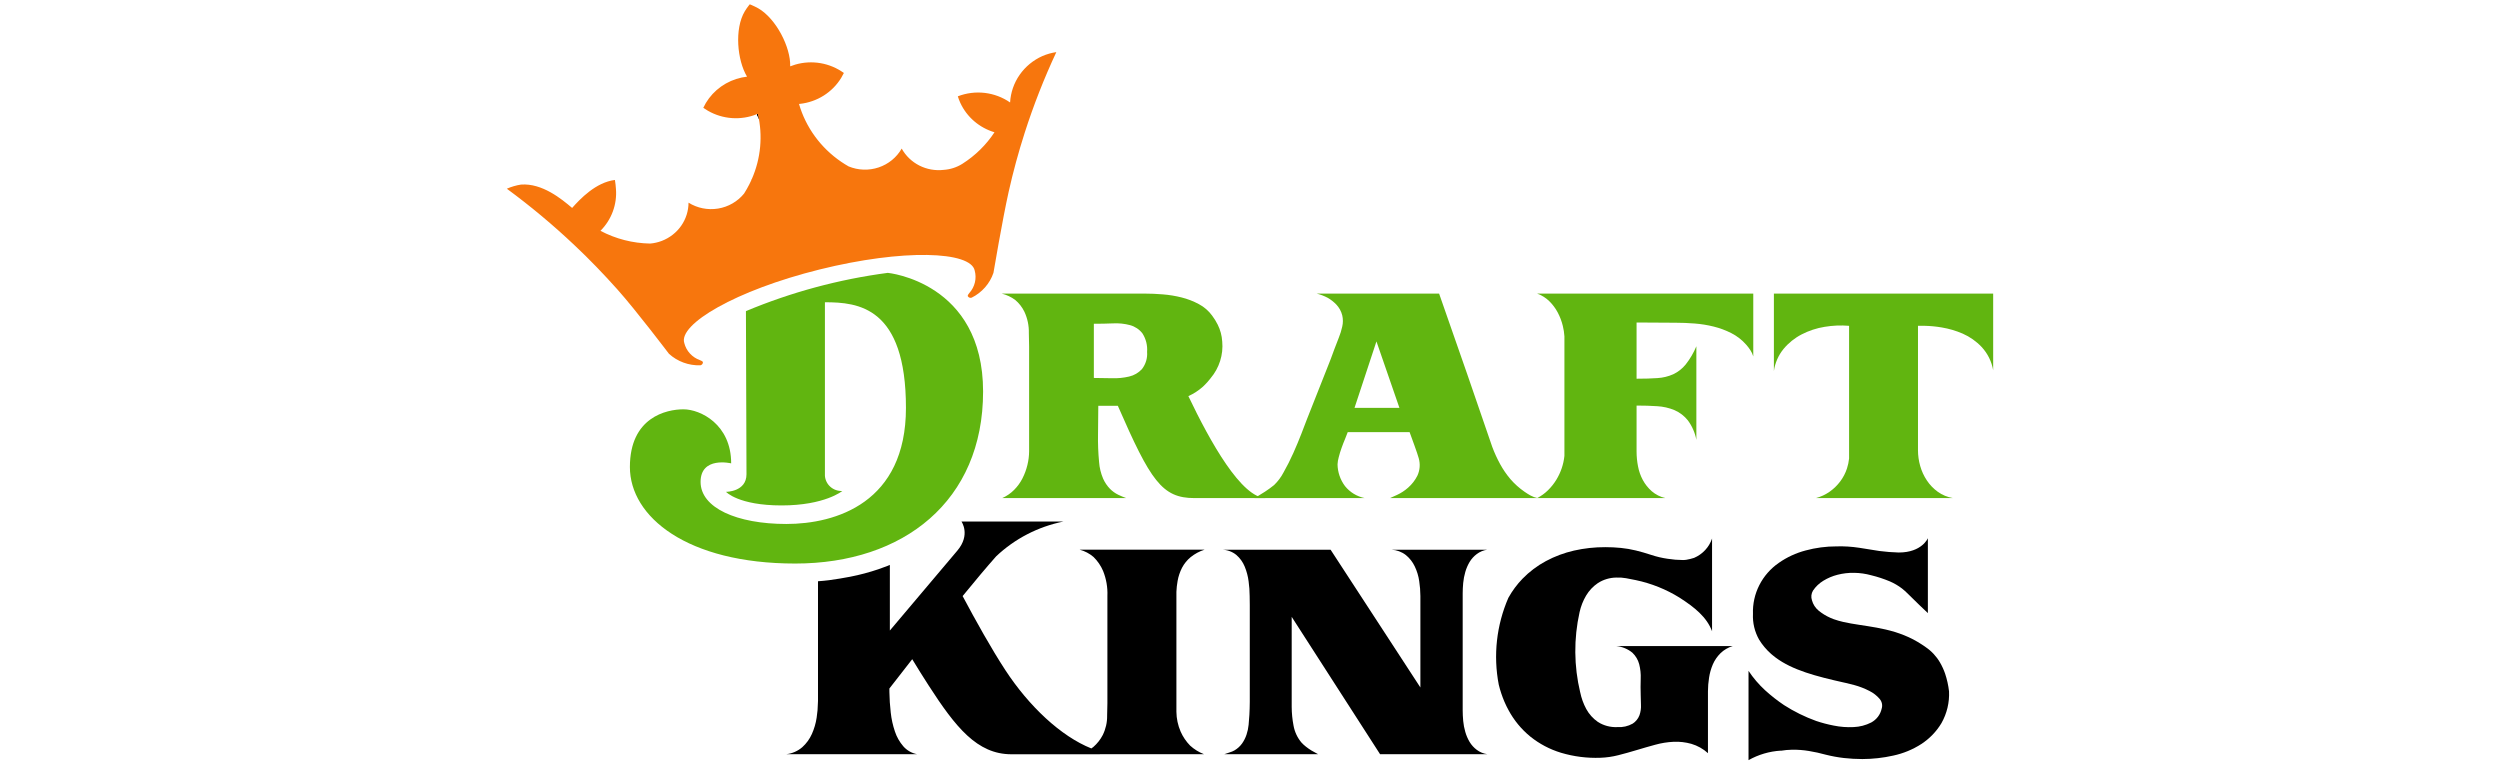
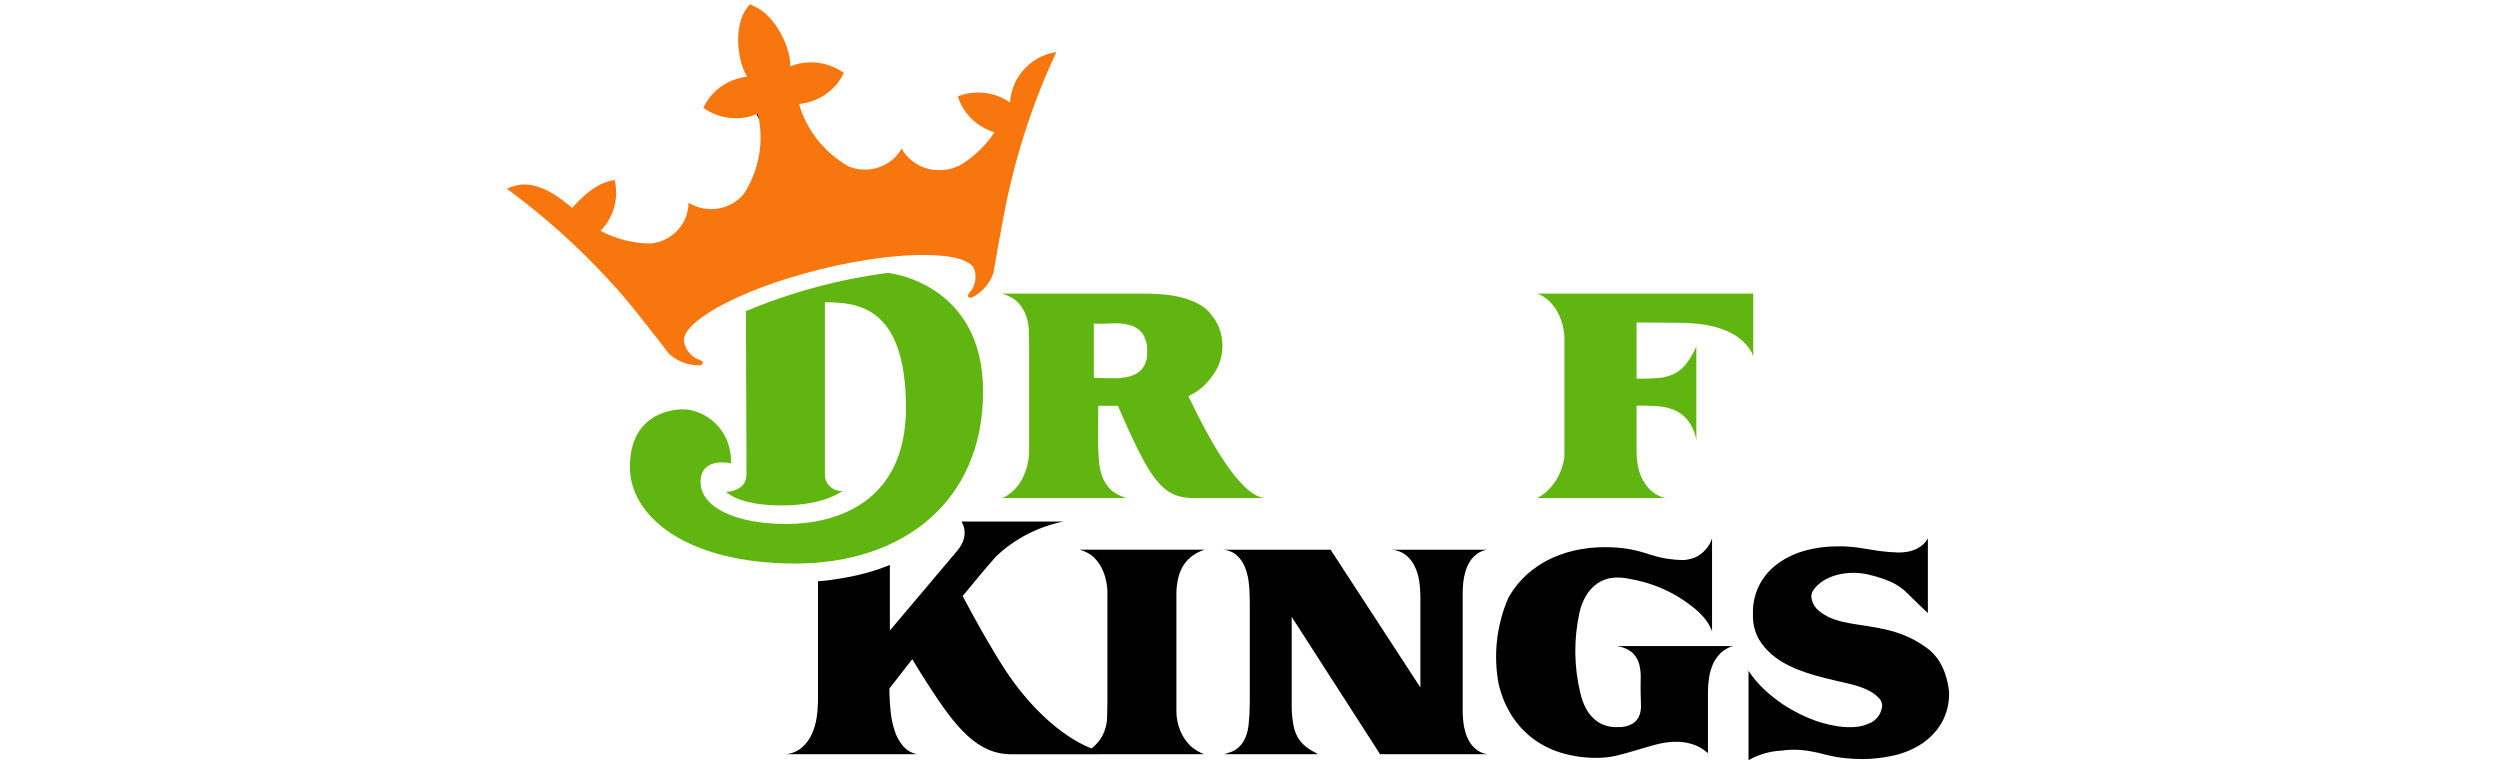
<svg xmlns="http://www.w3.org/2000/svg" width="242" height="74" viewBox="0 0 242 74" fill="none">
  <path d="M73.275 11.047C73.275 11.047 73.352 11.229 73.467 11.543C73.436 11.366 73.4 11.19 73.359 11.013C73.332 11.024 73.305 11.035 73.275 11.047Z" fill="#010101" />
  <path d="M73.275 11.047C73.275 11.047 73.352 11.229 73.467 11.543C73.436 11.366 73.4 11.19 73.359 11.013C73.332 11.024 73.305 11.035 73.275 11.047Z" fill="#010101" />
  <path d="M73.275 11.047C73.275 11.047 73.352 11.229 73.467 11.543C73.436 11.366 73.4 11.19 73.359 11.013C73.332 11.024 73.305 11.035 73.275 11.047Z" fill="#010101" />
  <path d="M169.717 28.421H148.793C149.235 28.577 149.636 28.826 149.968 29.151C150.298 29.475 150.575 29.846 150.789 30.252C151.007 30.663 151.172 31.099 151.281 31.55C151.363 31.881 151.414 32.218 151.436 32.557V44.131C151.35 44.95 151.082 45.74 150.65 46.446C150.424 46.815 150.153 47.155 149.842 47.459C149.534 47.763 149.18 48.017 148.793 48.215H161.201C160.713 48.101 160.262 47.872 159.886 47.548C159.538 47.241 159.247 46.876 159.028 46.471C158.804 46.055 158.646 45.609 158.561 45.146C158.468 44.673 158.421 44.193 158.42 43.712V39.259C159.128 39.259 159.794 39.279 160.417 39.32C160.995 39.352 161.564 39.482 162.097 39.704C162.603 39.925 163.046 40.265 163.386 40.694C163.799 41.253 164.08 41.895 164.208 42.574V33.519C163.946 34.151 163.597 34.746 163.171 35.286C162.848 35.684 162.438 36.006 161.971 36.227C161.489 36.442 160.971 36.568 160.443 36.599C159.869 36.639 159.195 36.66 158.42 36.66V31.218L162.212 31.241C162.801 31.241 163.411 31.266 164.043 31.315C164.666 31.363 165.283 31.463 165.889 31.613C166.485 31.761 167.062 31.977 167.607 32.255C168.151 32.534 168.636 32.912 169.035 33.369C169.183 33.536 169.318 33.714 169.439 33.901C169.564 34.087 169.658 34.292 169.717 34.507V28.421Z" fill="#61B510" />
-   <path d="M171.713 28.421V35.918C171.821 35.135 172.144 34.395 172.648 33.777C173.13 33.196 173.728 32.716 174.405 32.367C175.101 32.008 175.852 31.761 176.628 31.637C177.408 31.506 178.202 31.473 178.991 31.539V44.383C178.958 44.71 178.89 45.032 178.788 45.345C178.641 45.798 178.419 46.224 178.131 46.607C177.844 46.986 177.5 47.321 177.109 47.597C176.707 47.879 176.257 48.089 175.78 48.215H189.049C188.519 48.127 188.017 47.919 187.583 47.609C187.164 47.308 186.804 46.935 186.521 46.508C186.234 46.077 186.016 45.605 185.876 45.109C185.734 44.614 185.662 44.102 185.661 43.587V31.539H186.319C186.869 31.551 187.419 31.604 187.961 31.698C188.658 31.814 189.337 32.013 189.983 32.292C190.681 32.6 191.308 33.041 191.827 33.592C192.41 34.223 192.796 35.004 192.939 35.844V28.421H171.713Z" fill="#61B510" />
-   <path d="M136.31 47.201C135.99 47.486 135.628 47.724 135.236 47.906C134.882 48.062 134.654 48.165 134.553 48.215H148.832C148.597 48.166 148.371 48.083 148.161 47.968C147.957 47.855 147.759 47.731 147.568 47.597C147.062 47.247 146.603 46.835 146.203 46.372C145.827 45.926 145.497 45.446 145.218 44.937C144.921 44.395 144.664 43.832 144.448 43.254L142.009 36.166L139.305 28.42H127.452C127.827 28.512 128.188 28.649 128.527 28.83C128.83 29.005 129.106 29.221 129.348 29.472C129.631 29.768 129.831 30.131 129.929 30.525C130.013 30.883 130.013 31.255 129.929 31.613C129.85 31.976 129.741 32.331 129.601 32.676C129.264 33.535 129.007 34.215 128.829 34.717C128.776 34.87 128.719 35.011 128.659 35.152L126.517 40.569C126.4 40.883 126.223 41.345 125.986 41.955C125.75 42.566 125.485 43.201 125.191 43.861C124.896 44.521 124.584 45.139 124.255 45.716C124.018 46.174 123.706 46.592 123.333 46.953C123.049 47.182 122.754 47.397 122.448 47.597C122.147 47.794 121.905 47.943 121.729 48.041C121.629 48.093 121.532 48.151 121.439 48.215H132.102C131.346 48.06 130.67 47.648 130.194 47.052C129.737 46.441 129.485 45.706 129.474 44.949C129.485 44.715 129.524 44.482 129.589 44.256C129.663 43.959 129.757 43.659 129.867 43.353C129.975 43.048 130.089 42.755 130.208 42.475C130.324 42.194 130.41 41.979 130.46 41.831H136.449C136.499 41.964 136.566 42.149 136.652 42.388C136.735 42.627 136.824 42.871 136.917 43.118C137.009 43.366 137.094 43.605 137.17 43.837C137.244 44.067 137.3 44.24 137.333 44.355C137.494 44.913 137.45 45.508 137.207 46.038C136.987 46.478 136.683 46.873 136.31 47.201ZM131.117 39.481L133.24 33.048L135.464 39.481H131.117Z" fill="#61B510" />
  <path d="M115.034 38.344C115.549 38.113 116.024 37.805 116.443 37.431L116.574 37.303C116.769 37.115 116.95 36.913 117.117 36.7C117.138 36.671 117.163 36.644 117.184 36.615C118.027 35.618 118.432 34.336 118.311 33.047H118.31C118.276 32.484 118.128 31.934 117.875 31.427C117.721 31.119 117.54 30.826 117.332 30.549C116.995 30.087 116.554 29.706 116.044 29.436C115.517 29.154 114.957 28.937 114.375 28.792C113.783 28.643 113.179 28.544 112.569 28.496C111.953 28.445 111.385 28.421 110.863 28.421H96.965C97.435 28.537 97.877 28.743 98.265 29.027C98.644 29.345 98.95 29.737 99.162 30.178C99.462 30.822 99.609 31.523 99.592 32.23C99.609 32.661 99.618 33.098 99.618 33.543V43.687C99.615 44.133 99.56 44.578 99.453 45.011C99.345 45.461 99.184 45.897 98.973 46.31C98.765 46.72 98.492 47.096 98.165 47.423C97.835 47.755 97.445 48.023 97.015 48.215H109.019C108.756 48.122 108.498 48.014 108.247 47.893C107.951 47.749 107.682 47.556 107.451 47.324C107.171 47.035 106.944 46.7 106.782 46.334C106.563 45.822 106.431 45.279 106.391 44.726C106.305 43.821 106.271 42.912 106.289 42.004C106.306 41.081 106.314 40.174 106.315 39.283H107.124C107.495 39.283 107.856 39.282 108.205 39.279C111.37 46.518 112.472 48.215 115.622 48.215H122.555C120.182 48.215 117.149 42.775 115.034 38.344ZM105.885 36.586V31.341C106.509 31.341 107.127 31.329 107.742 31.303C108.3 31.273 108.859 31.331 109.397 31.476C109.871 31.607 110.288 31.885 110.585 32.268C110.929 32.803 111.088 33.432 111.039 34.063C111.087 34.656 110.912 35.245 110.547 35.72C110.217 36.084 109.781 36.339 109.297 36.45C108.751 36.578 108.19 36.632 107.63 36.612C107.022 36.594 106.442 36.586 105.885 36.586Z" fill="#61B510" />
  <path d="M100.903 5.427C100.013 5.824 99.252 6.453 98.701 7.244C98.15 8.035 97.831 8.959 97.778 9.915L97.774 9.917C97.048 9.414 96.205 9.097 95.322 8.993C94.439 8.89 93.544 9.003 92.717 9.324C92.784 9.543 92.866 9.757 92.962 9.966C93.275 10.642 93.732 11.244 94.302 11.734C94.872 12.223 95.542 12.588 96.267 12.805C95.462 14.027 94.401 15.068 93.154 15.858C92.612 16.2 91.99 16.401 91.347 16.444C90.537 16.538 89.716 16.391 88.992 16.024C88.268 15.656 87.673 15.084 87.284 14.382C86.795 15.239 86.001 15.889 85.052 16.207C84.104 16.525 83.069 16.49 82.146 16.108C81.9 15.967 81.658 15.819 81.427 15.66C79.446 14.311 78.003 12.333 77.343 10.062C77.373 10.06 77.402 10.057 77.432 10.054C78.254 9.965 79.042 9.69 79.737 9.251C80.431 8.813 81.012 8.223 81.434 7.528C81.526 7.378 81.61 7.223 81.686 7.065C81.019 6.581 80.247 6.256 79.43 6.115C78.612 5.974 77.773 6.022 76.978 6.254C76.814 6.302 76.651 6.358 76.491 6.421C76.546 4.583 75.137 1.817 73.409 0.811C73.189 0.688 72.962 0.577 72.729 0.478L72.577 0.417L72.472 0.548C72.336 0.721 72.211 0.901 72.098 1.089C71.079 2.787 71.359 5.834 72.313 7.42C72.142 7.439 71.971 7.468 71.803 7.503C71.081 7.657 70.399 7.955 69.801 8.379C69.202 8.803 68.7 9.345 68.326 9.969C68.236 10.12 68.153 10.276 68.079 10.435C68.223 10.538 68.373 10.634 68.527 10.722C69.239 11.132 70.038 11.375 70.862 11.432C71.686 11.488 72.512 11.357 73.275 11.047C73.305 11.036 73.332 11.025 73.359 11.013C73.855 13.127 73.65 15.341 72.775 17.334C72.772 17.325 72.77 17.314 72.767 17.305C72.753 17.356 72.735 17.407 72.72 17.459C72.66 17.587 72.599 17.716 72.535 17.843C72.381 18.15 72.21 18.449 72.025 18.739C71.398 19.51 70.502 20.027 69.51 20.189C68.517 20.352 67.498 20.148 66.65 19.618C66.647 20.417 66.399 21.197 65.939 21.856C65.478 22.516 64.826 23.024 64.067 23.317C63.705 23.456 63.324 23.544 62.937 23.577C61.255 23.549 59.605 23.126 58.125 22.344C58.654 21.812 59.062 21.177 59.32 20.479C59.579 19.781 59.682 19.037 59.624 18.297C59.605 18.065 59.571 17.64 59.525 17.42C57.678 17.647 56.153 19.26 55.384 20.126H55.38C54.36 19.26 52.485 17.714 50.432 17.867C49.959 17.941 49.498 18.076 49.062 18.268C51.353 19.953 53.535 21.775 55.596 23.724C57.044 25.082 58.433 26.53 59.76 28.013C61.604 30.078 64.753 34.249 64.756 34.247C65.577 34.995 66.666 35.395 67.786 35.362C67.855 35.352 67.918 35.319 67.965 35.268C68.012 35.218 68.039 35.153 68.043 35.085C68.056 34.976 67.864 34.91 67.765 34.867C67.391 34.735 67.056 34.515 66.79 34.226C66.523 33.937 66.335 33.588 66.24 33.21C65.647 31.391 71.204 28.107 79.326 26.088C87.45 24.071 93.975 24.316 94.352 26.193C94.454 26.569 94.46 26.964 94.369 27.343C94.278 27.723 94.093 28.074 93.83 28.366C93.764 28.451 93.627 28.6 93.696 28.69C93.732 28.748 93.788 28.792 93.854 28.815C93.919 28.838 93.991 28.837 94.057 28.814C95.055 28.316 95.812 27.454 96.166 26.414C96.166 26.414 97.039 21.244 97.638 18.566C98.069 16.639 98.586 14.739 99.187 12.864C100.042 10.198 101.066 7.586 102.253 5.045C101.788 5.113 101.334 5.241 100.903 5.427Z" fill="#F7760D" />
  <path d="M72.206 30.117C76.593 28.281 81.213 27.036 85.941 26.413C85.941 26.413 95.163 27.302 95.163 37.901C95.163 48.5 87.463 54.551 76.981 54.551C66.501 54.551 60.974 50.027 60.974 45.209C60.974 40.39 64.512 39.622 66.158 39.622C67.802 39.622 70.777 41.077 70.777 44.853C70.777 44.853 67.816 44.141 67.816 46.65C67.816 49.158 71.317 50.721 76.118 50.721C80.917 50.721 87.696 48.661 87.696 39.485C87.696 29.696 83.069 29.258 79.852 29.258V46.051C79.879 46.464 80.07 46.85 80.385 47.127C80.7 47.403 81.113 47.547 81.535 47.528C81.535 47.528 79.843 48.926 75.657 48.926C71.471 48.926 70.278 47.61 70.278 47.61C70.278 47.61 72.26 47.617 72.26 45.906C72.26 44.196 72.206 30.117 72.206 30.117Z" fill="#61B510" />
  <path d="M188.287 65.211C188.157 64.835 187.991 64.472 187.79 64.127C187.447 63.535 186.972 63.026 186.4 62.638L186.397 62.635C186.327 62.586 186.259 62.536 186.19 62.491L186.176 62.481C185.866 62.269 185.542 62.075 185.207 61.9C182.828 60.66 180.384 60.654 178.423 60.203C178.112 60.132 177.806 60.044 177.506 59.939C177.397 59.897 177.288 59.853 177.18 59.806C176.765 59.624 176.377 59.386 176.03 59.099C175.722 58.84 175.502 58.495 175.398 58.111C175.345 57.956 175.326 57.792 175.343 57.63C175.361 57.467 175.414 57.31 175.499 57.17C175.757 56.785 176.098 56.46 176.498 56.217C176.924 55.956 177.389 55.76 177.875 55.636C178.399 55.503 178.938 55.44 179.479 55.45C180.04 55.458 180.596 55.537 181.136 55.686C181.753 55.836 182.357 56.035 182.941 56.28C183.361 56.462 183.756 56.694 184.118 56.971C184.294 57.111 184.462 57.261 184.622 57.418C184.791 57.582 184.967 57.755 185.153 57.938C185.337 58.118 185.545 58.32 185.772 58.544C185.999 58.766 186.281 59.034 186.618 59.347V52.098C186.618 52.098 186.051 53.483 183.801 53.483C183.171 53.467 182.543 53.417 181.918 53.335C181.278 53.235 180.63 53.134 179.972 53.025C179.245 52.913 178.51 52.868 177.774 52.89C176.762 52.888 175.755 53.021 174.779 53.286C173.85 53.531 172.973 53.937 172.19 54.485C171.387 55.04 170.738 55.782 170.301 56.644C169.864 57.505 169.653 58.46 169.687 59.422C169.645 60.292 169.851 61.157 170.282 61.92C170.595 62.428 170.983 62.889 171.432 63.288L171.438 63.292C171.451 63.306 171.468 63.318 171.482 63.331C171.532 63.373 171.582 63.415 171.633 63.455C171.712 63.521 171.793 63.583 171.874 63.646C173.511 64.876 175.824 65.472 178.497 66.071C178.549 66.083 178.596 66.092 178.647 66.103L178.666 66.107C178.941 66.166 179.216 66.235 179.491 66.313C179.999 66.451 180.491 66.641 180.957 66.882C181.335 67.07 181.671 67.33 181.944 67.648C182.057 67.777 182.135 67.933 182.17 68.1C182.205 68.266 182.197 68.439 182.145 68.602C182.084 68.882 181.963 69.146 181.788 69.377C181.614 69.607 181.391 69.798 181.135 69.937C180.607 70.207 180.024 70.359 179.429 70.382C178.781 70.414 178.131 70.365 177.495 70.234C176.921 70.123 176.355 69.974 175.802 69.788C174.71 69.394 173.667 68.879 172.694 68.254C172.048 67.821 171.436 67.341 170.863 66.819C170.252 66.258 169.713 65.627 169.257 64.939V73.583C170.212 73.043 171.282 72.727 172.383 72.662C172.386 72.666 172.389 72.669 172.392 72.671C172.747 72.612 173.105 72.579 173.464 72.573C174.015 72.564 174.565 72.605 175.107 72.696C175.657 72.786 176.201 72.906 176.737 73.055C177.315 73.201 177.902 73.308 178.494 73.376C179.085 73.442 179.68 73.476 180.275 73.476C181.283 73.474 182.287 73.362 183.269 73.141C184.232 72.935 185.149 72.558 185.973 72.028C186.776 71.507 187.446 70.813 187.933 70C188.464 69.059 188.718 67.993 188.666 66.919C188.599 66.339 188.472 65.767 188.287 65.211Z" fill="black" />
  <path d="M141.588 57.443C141.588 57.129 141.604 56.79 141.638 56.427C141.672 56.068 141.74 55.712 141.841 55.364C141.938 55.027 142.077 54.703 142.257 54.399C142.436 54.102 142.672 53.842 142.952 53.632C143.247 53.409 143.595 53.265 143.964 53.212H134.69C135.201 53.238 135.691 53.419 136.091 53.732C136.457 54.032 136.75 54.408 136.95 54.833C137.166 55.283 137.311 55.763 137.38 56.255C137.453 56.73 137.492 57.21 137.494 57.691V66.548L128.801 53.212H118.289C118.798 53.221 119.288 53.399 119.678 53.718C120.034 54.027 120.311 54.413 120.487 54.844C120.677 55.304 120.804 55.787 120.866 56.279C120.931 56.747 120.964 57.218 120.967 57.691C120.967 57.888 120.97 58.182 120.979 58.568V67.947C120.975 68.362 120.964 68.779 120.941 69.196C120.925 69.509 120.9 69.831 120.866 70.16C120.835 70.484 120.767 70.804 120.664 71.113C120.564 71.416 120.419 71.704 120.235 71.967C120.041 72.238 119.791 72.465 119.502 72.635C119.429 72.678 119.353 72.716 119.274 72.747C119.174 72.787 119.067 72.824 118.959 72.857C118.849 72.89 118.751 72.923 118.668 72.956C118.619 72.978 118.569 72.995 118.516 73.005H127.587C127.336 72.874 127.122 72.754 126.944 72.647C126.76 72.534 126.582 72.41 126.413 72.276C126.254 72.153 126.106 72.016 125.971 71.867C125.579 71.395 125.318 70.833 125.213 70.233C125.098 69.638 125.039 69.034 125.036 68.428V59.712L133.59 73.005H143.964C143.596 72.952 143.247 72.807 142.952 72.585C142.672 72.376 142.436 72.115 142.257 71.818C142.078 71.515 141.938 71.191 141.841 70.853C141.739 70.505 141.672 70.149 141.638 69.789C141.605 69.426 141.588 69.088 141.588 68.775V57.443Z" fill="black" />
  <path d="M113.876 57.286C113.891 56.932 113.93 56.58 113.993 56.231C114.071 55.787 114.216 55.358 114.422 54.955C114.628 54.563 114.912 54.215 115.256 53.93C115.653 53.61 116.107 53.366 116.597 53.211H104.516C105.012 53.343 105.47 53.584 105.855 53.916C106.249 54.303 106.563 54.762 106.778 55.266C107.089 56.036 107.231 56.862 107.196 57.689V68.078C107.196 68.408 107.187 68.805 107.17 69.269C107.182 69.925 107.034 70.574 106.74 71.163C106.516 71.593 106.212 71.979 105.843 72.3C105.782 72.352 105.712 72.399 105.643 72.449C102.682 71.267 99.597 68.354 97.312 64.86C95.967 62.804 94.448 60.079 93.182 57.7C94.372 56.243 95.51 54.887 96.427 53.853C98.226 52.151 100.482 50.983 102.932 50.486H93.071C93.071 50.486 93.975 51.755 92.673 53.298L86.138 61.035V54.684C86.068 54.713 85.997 54.745 85.927 54.773C85.645 54.885 85.354 54.993 85.058 55.093C84.156 55.399 83.233 55.645 82.296 55.828C81.976 55.892 81.642 55.952 81.306 56.004C80.604 56.129 79.894 56.217 79.182 56.265V67.854L79.139 68.744C79.118 68.981 79.089 69.221 79.052 69.468C78.971 70.014 78.815 70.547 78.589 71.052C78.374 71.535 78.059 71.969 77.664 72.326C77.232 72.702 76.692 72.939 76.118 73.006H88.769C88.25 72.904 87.782 72.635 87.439 72.241C87.077 71.82 86.802 71.335 86.629 70.812C86.426 70.215 86.29 69.598 86.223 68.972C86.147 68.303 86.104 67.648 86.094 67.006C86.092 66.885 86.091 66.769 86.091 66.65C86.594 66.001 87.373 64.996 88.303 63.81C88.802 64.633 89.335 65.489 89.884 66.34C92.499 70.392 94.585 73.013 97.901 73.013C101.218 73.013 116.544 73.006 116.544 73.006C116.05 72.812 115.596 72.531 115.206 72.177C114.818 71.781 114.506 71.32 114.284 70.816C114.022 70.21 113.883 69.56 113.876 68.902L113.876 57.286Z" fill="black" />
  <path d="M158.016 63.183C158.336 63.488 158.564 63.873 158.675 64.297C158.793 64.761 158.842 65.24 158.82 65.718C158.803 66.238 158.803 66.761 158.82 67.289C158.82 67.553 158.828 67.863 158.845 68.218C158.865 68.562 158.816 68.906 158.702 69.232C158.577 69.566 158.346 69.852 158.043 70.048C157.591 70.302 157.073 70.419 156.553 70.383C155.891 70.413 155.236 70.24 154.68 69.887C154.207 69.56 153.819 69.128 153.547 68.627C153.273 68.119 153.077 67.574 152.963 67.01V67.022C152.353 64.472 152.332 61.82 152.902 59.261C153.026 58.696 153.239 58.153 153.535 57.652C153.821 57.17 154.212 56.756 154.68 56.439C155.206 56.102 155.819 55.918 156.448 55.908C156.765 55.893 157.084 55.914 157.397 55.97C157.731 56.027 158.046 56.09 158.345 56.155C159.846 56.471 161.279 57.045 162.576 57.85C164.035 58.787 165.217 59.735 165.727 61.104V52.13C165.588 52.544 165.361 52.924 165.062 53.246C164.763 53.569 164.398 53.826 163.991 54.001C163.74 54.084 163.483 54.147 163.222 54.189C163.163 54.197 163.1 54.203 163.036 54.207C162.998 54.21 162.957 54.21 162.917 54.212C162.419 54.208 161.921 54.168 161.429 54.09C160.891 54.013 160.362 53.889 159.847 53.718C159.32 53.545 158.819 53.401 158.345 53.285C157.869 53.169 157.384 53.087 156.896 53.038C156.396 52.988 155.895 52.964 155.392 52.965C154.372 52.961 153.355 53.072 152.361 53.297C151.413 53.514 150.499 53.855 149.646 54.313C148.805 54.764 148.041 55.34 147.38 56.02C146.848 56.57 146.391 57.185 146.021 57.85L146.009 57.871C144.858 60.522 144.535 63.447 145.08 66.278C145.219 66.847 145.405 67.405 145.636 67.945C145.754 68.218 145.883 68.482 146.023 68.738C146.548 69.718 147.264 70.588 148.132 71.299C149.011 72.006 150.023 72.54 151.11 72.869C152.343 73.237 153.63 73.4 154.918 73.352C155.501 73.332 156.08 73.249 156.645 73.105C157.233 72.956 157.826 72.79 158.424 72.609C159.022 72.427 159.623 72.256 160.23 72.09C160.81 71.929 161.407 71.833 162.01 71.805C162.588 71.78 163.166 71.847 163.722 72.003C164.322 72.18 164.872 72.489 165.33 72.906V66.919C165.332 66.48 165.367 66.041 165.436 65.608C165.502 65.161 165.626 64.724 165.804 64.308C165.979 63.907 166.23 63.542 166.544 63.232C166.875 62.909 167.283 62.671 167.73 62.539H156.448C157.025 62.593 157.572 62.817 158.016 63.183Z" fill="black" />
</svg>